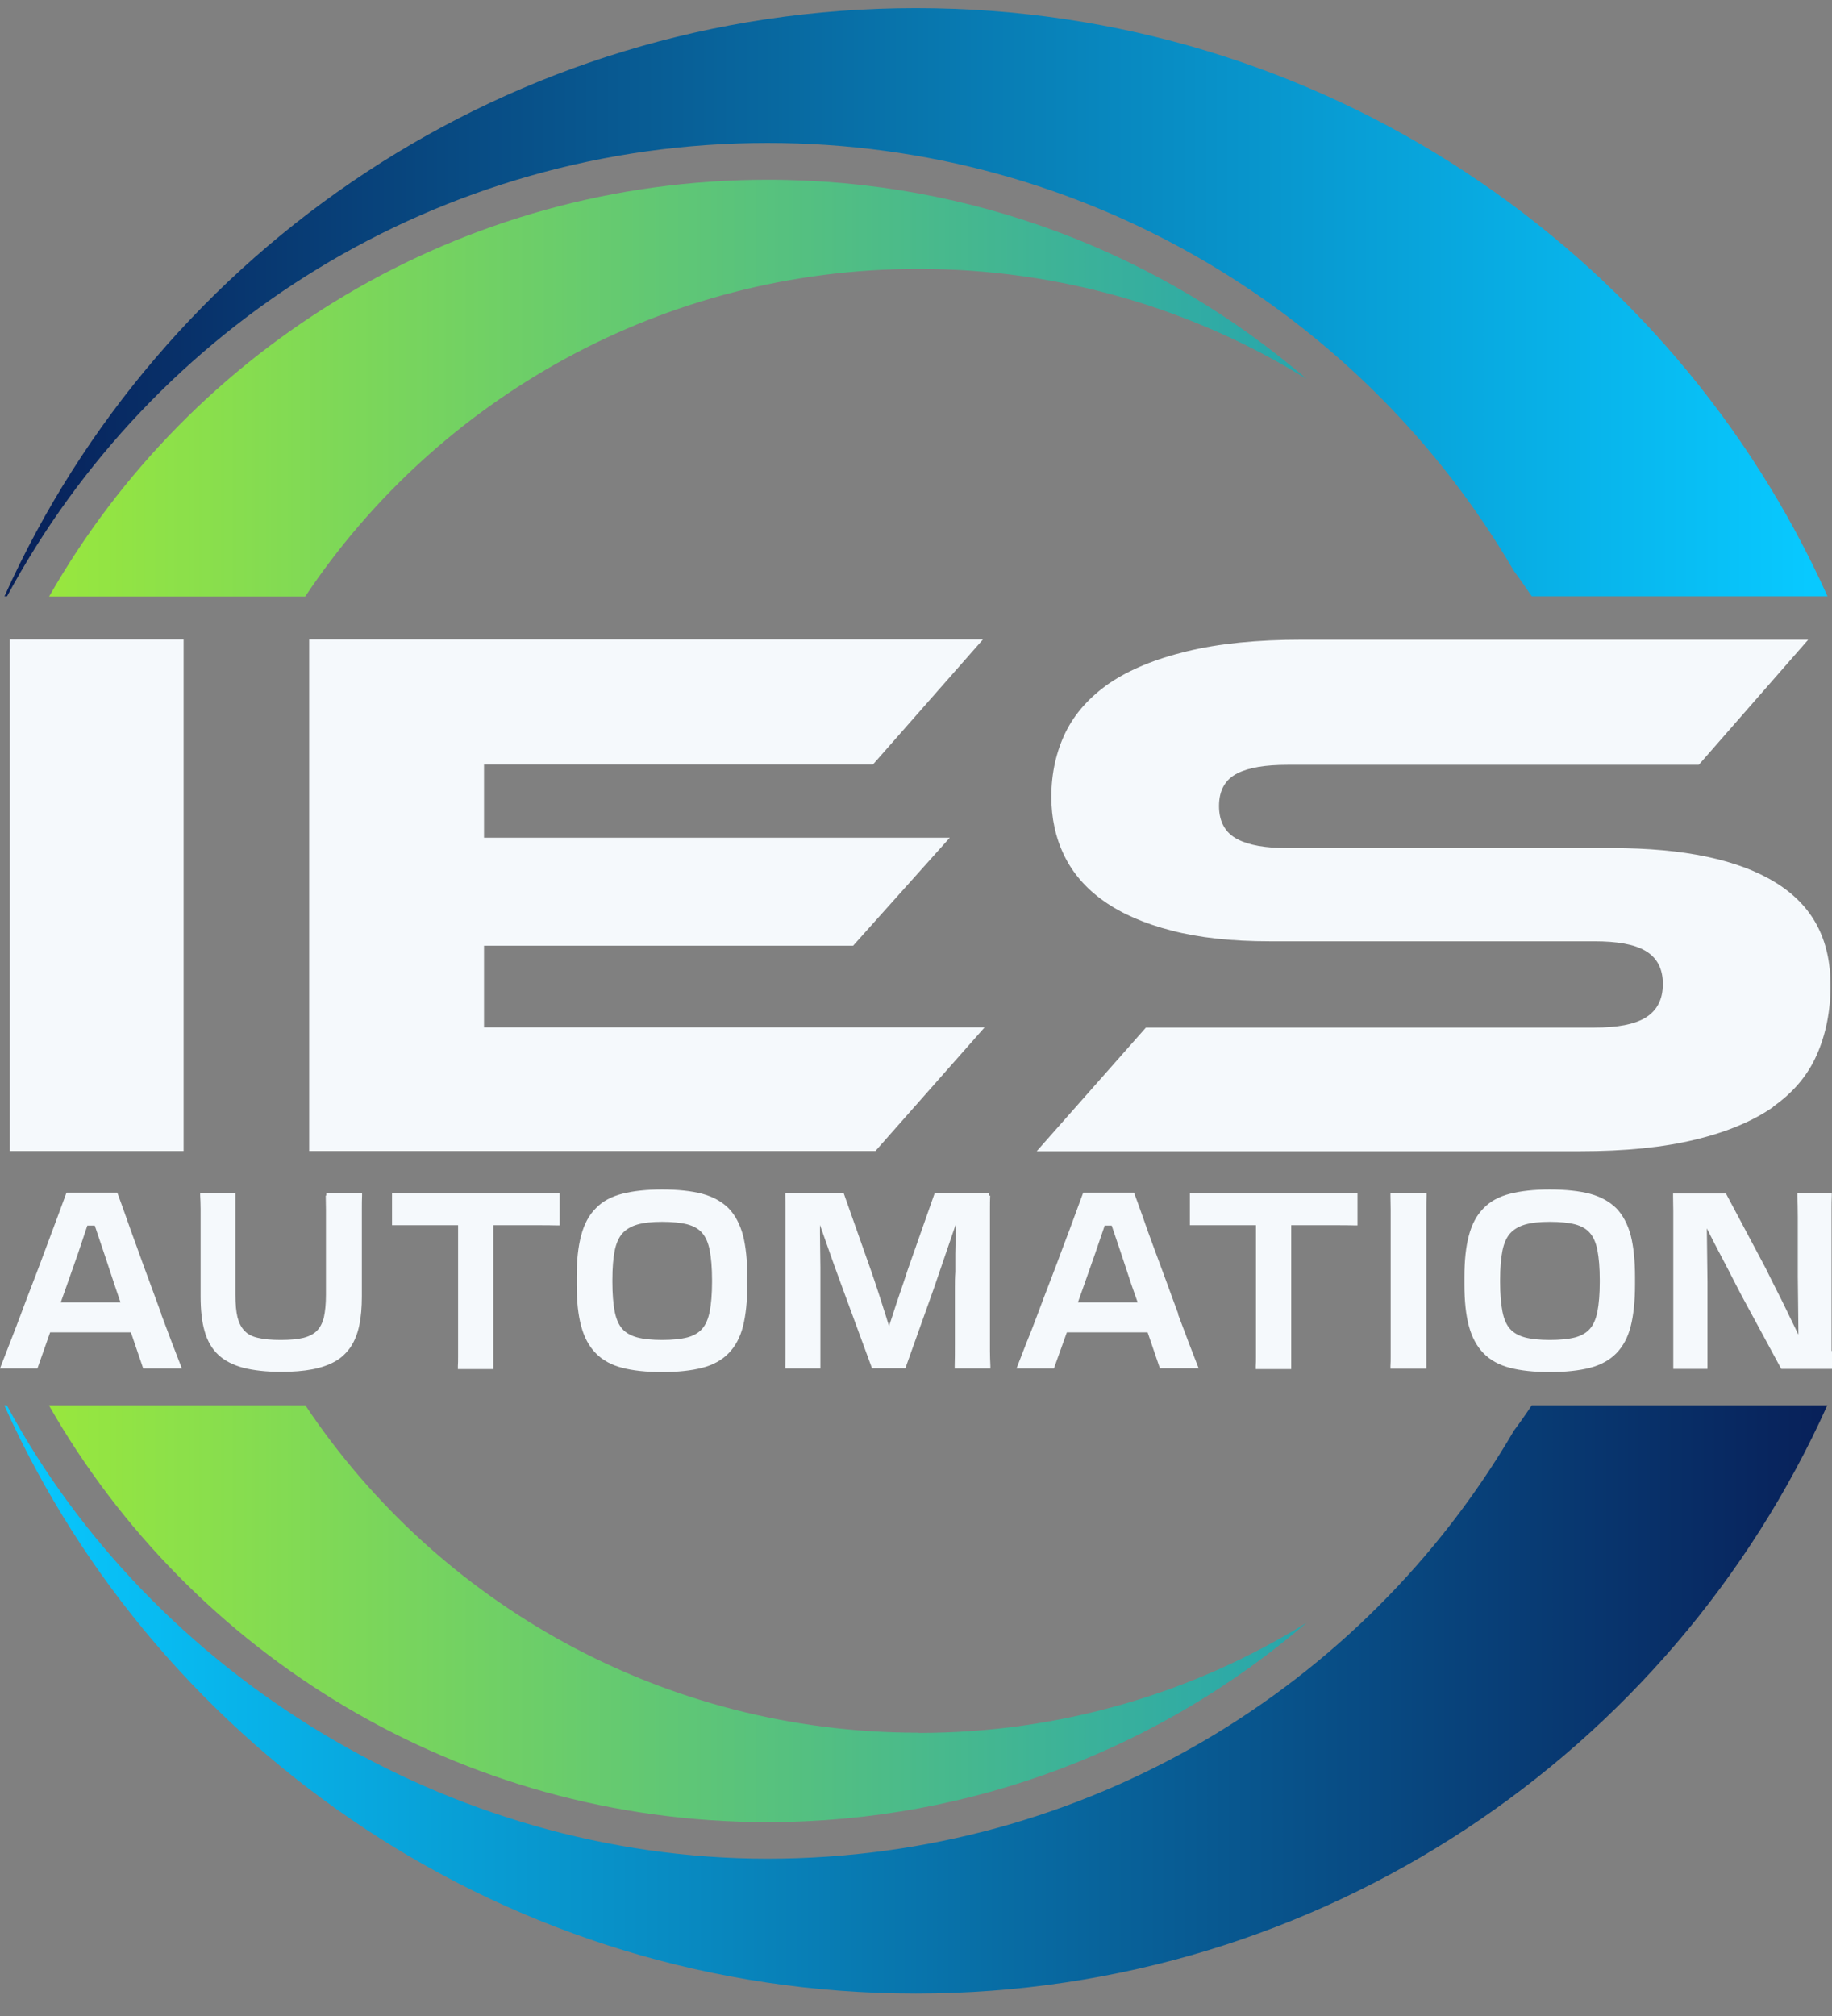
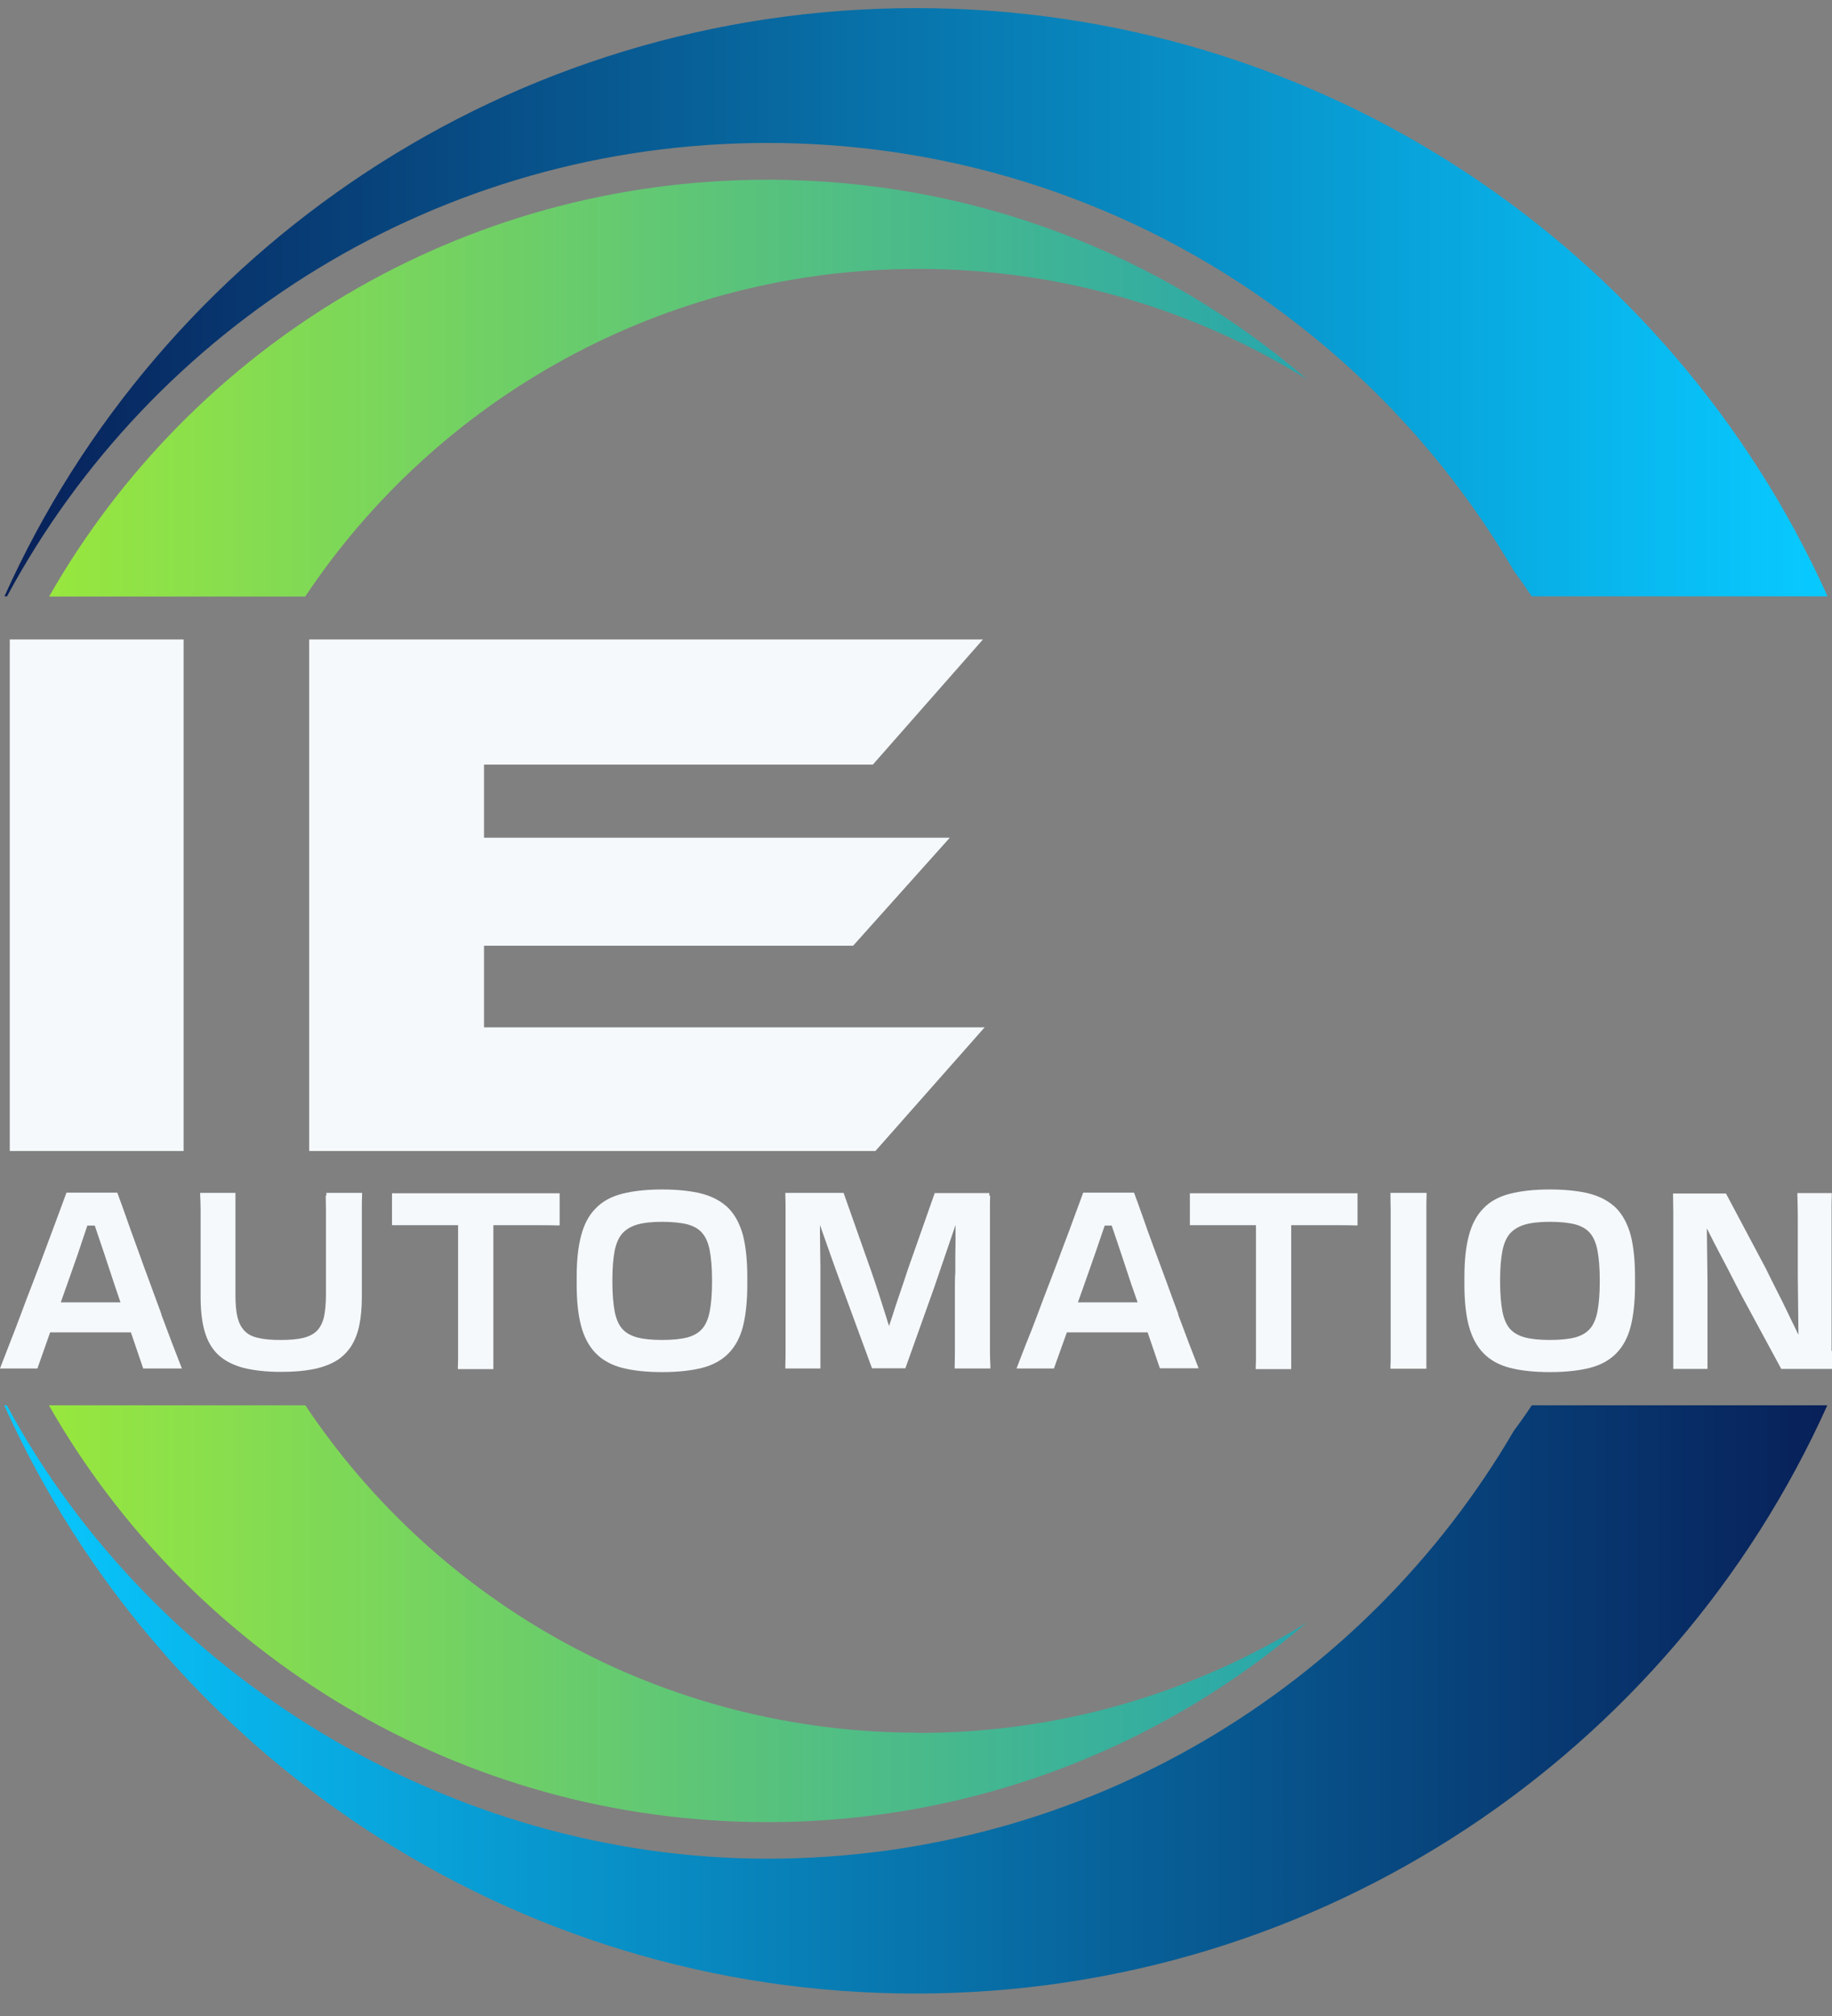
<svg xmlns="http://www.w3.org/2000/svg" width="60" height="66" viewBox="0 0 60 66" fill="none">
  <rect x="0" y="0" width="60" height="66" fill="#808080" stroke="none" />
  <g clip-path="url(#clip0_2257_6786)">
    <path d="M15.852 33.633V30.962H27.94L31.106 27.426H15.852V25.032H28.587L32.192 20.935H10.125V37.682H28.671L32.248 33.633H15.852Z" fill="#F5F9FC" />
    <path d="M6.013 20.935H0.32V37.682H6.013V20.935Z" fill="#F5F9FC" />
-     <path d="M58.073 36.229C58.727 35.772 59.207 35.204 59.499 34.54C59.799 33.869 59.952 33.101 59.952 32.263C59.952 30.748 59.367 29.648 58.163 28.9C56.952 28.146 55.15 27.765 52.798 27.765H42.172C41.434 27.765 40.898 27.669 40.529 27.475C40.126 27.267 39.924 26.9 39.924 26.388C39.924 25.876 40.126 25.516 40.529 25.316C40.898 25.129 41.434 25.039 42.172 25.039H55.637L59.221 20.942H42.645C41.184 20.942 39.917 21.067 38.873 21.323C37.836 21.572 36.987 21.925 36.333 22.368C35.693 22.811 35.206 23.35 34.9 23.973C34.593 24.603 34.433 25.309 34.433 26.084C34.433 26.79 34.572 27.433 34.858 28.015C35.136 28.589 35.568 29.087 36.145 29.495C36.73 29.911 37.474 30.236 38.365 30.464C39.263 30.7 40.348 30.817 41.587 30.817H52.213C52.972 30.817 53.515 30.914 53.877 31.122C54.266 31.343 54.461 31.71 54.461 32.215C54.461 32.72 54.266 33.094 53.883 33.322C53.522 33.537 52.979 33.641 52.22 33.641H37.53L33.953 37.689H51.754C53.215 37.689 54.482 37.564 55.526 37.308C56.563 37.059 57.419 36.699 58.08 36.236L58.073 36.229Z" fill="#F5F9FC" />
    <path fill-rule="evenodd" clip-rule="evenodd" d="M25.136 4.68C35.575 4.68 44.691 10.313 49.583 18.693C49.785 18.963 49.98 19.247 50.167 19.523H59.854C54.753 8.175 43.306 0.265 30 0.265C16.695 0.265 5.24 8.175 0.146 19.523H0.23C4.983 10.687 14.357 4.68 25.136 4.68Z" fill="url(#paint0_linear_2257_6786)" />
    <path fill-rule="evenodd" clip-rule="evenodd" d="M50.167 46.007C49.98 46.29 49.785 46.567 49.583 46.837C44.691 55.217 35.575 60.85 25.136 60.85C14.698 60.85 4.983 54.843 0.223 46.007H0.14C5.241 57.355 16.688 65.265 29.994 65.265C43.299 65.265 54.746 57.355 59.847 46.007H50.16H50.167Z" fill="url(#paint1_linear_2257_6786)" />
    <path fill-rule="evenodd" clip-rule="evenodd" d="M10 19.523C14.315 13.06 21.705 8.804 30.084 8.804C34.753 8.804 39.109 10.126 42.797 12.41C38.059 8.341 31.886 5.884 25.143 5.884C15.052 5.884 6.256 11.379 1.608 19.53H10V19.523ZM30.084 56.726C21.698 56.726 14.315 52.47 10 46.007H1.601C6.249 54.151 15.045 59.653 25.136 59.653C31.886 59.653 38.059 57.189 42.791 53.127C39.102 55.411 34.746 56.733 30.077 56.733L30.084 56.726Z" fill="url(#paint2_linear_2257_6786)" />
    <path d="M5.289 43.031C5.157 42.678 5.024 42.311 4.885 41.931C4.746 41.55 4.607 41.183 4.482 40.823C4.349 40.464 4.231 40.138 4.127 39.834C4.022 39.536 3.932 39.294 3.862 39.1L3.841 39.045H2.178L2.157 39.1C2.088 39.287 1.997 39.529 1.886 39.834C1.775 40.131 1.649 40.464 1.517 40.823C1.385 41.183 1.246 41.55 1.1 41.931C0.953 42.311 0.814 42.671 0.682 43.031C0.55 43.384 0.424 43.709 0.313 43.993C0.202 44.283 0.111 44.512 0.042 44.692L0 44.802H1.225L1.642 43.619H4.287L4.69 44.802H5.957L5.644 43.993C5.532 43.702 5.414 43.384 5.282 43.031H5.289ZM2.867 40.124H3.104C3.201 40.408 3.305 40.72 3.417 41.052C3.528 41.384 3.64 41.723 3.751 42.062L3.946 42.636H1.99L2.192 42.069C2.31 41.73 2.429 41.391 2.547 41.059L2.86 40.124H2.867Z" fill="#F5F9FC" />
    <path d="M10.668 39.142C10.668 39.28 10.675 39.439 10.675 39.605V42.394C10.675 42.692 10.648 42.948 10.606 43.135C10.557 43.322 10.48 43.467 10.376 43.571C10.272 43.675 10.126 43.751 9.938 43.799C9.743 43.847 9.492 43.868 9.193 43.868C8.894 43.868 8.643 43.847 8.448 43.799C8.261 43.758 8.114 43.681 8.01 43.571C7.906 43.467 7.829 43.315 7.78 43.135C7.732 42.941 7.711 42.692 7.711 42.394V39.052H6.556V39.135C6.563 39.273 6.57 39.419 6.57 39.585V41.093C6.57 41.218 6.57 41.349 6.57 41.488C6.57 41.626 6.57 41.778 6.57 41.938V42.443C6.57 42.886 6.611 43.273 6.702 43.584C6.792 43.903 6.945 44.166 7.154 44.359C7.363 44.553 7.641 44.692 7.975 44.782C8.309 44.865 8.72 44.913 9.207 44.913C9.597 44.913 9.938 44.886 10.23 44.83C10.522 44.775 10.773 44.685 10.982 44.567C11.19 44.45 11.357 44.283 11.49 44.09C11.615 43.896 11.712 43.661 11.768 43.384C11.824 43.114 11.851 42.796 11.851 42.443V41.938C11.851 41.778 11.851 41.626 11.851 41.488C11.851 41.349 11.851 41.218 11.851 41.093V39.585C11.851 39.419 11.851 39.266 11.858 39.135V39.052H10.689V39.135L10.668 39.142Z" fill="#F5F9FC" />
    <path d="M12.839 40.111H12.922C13.096 40.111 13.256 40.111 13.389 40.111C13.528 40.111 13.646 40.111 13.757 40.111H15.003V44.422C15.003 44.526 15.003 44.629 14.996 44.733V44.823H16.158V44.74C16.158 44.636 16.158 44.526 16.158 44.422C16.158 44.318 16.158 44.207 16.158 44.083V40.111H17.703C17.863 40.111 18.044 40.111 18.246 40.117H18.329V39.066H12.839V40.117V40.111Z" fill="#F5F9FC" />
    <path d="M23.862 39.557C23.64 39.336 23.347 39.176 22.992 39.08C22.645 38.99 22.199 38.941 21.684 38.941C21.169 38.941 20.738 38.99 20.383 39.08C20.028 39.169 19.729 39.329 19.513 39.557C19.29 39.779 19.13 40.076 19.033 40.45C18.935 40.809 18.887 41.266 18.887 41.806V42.055C18.887 42.595 18.935 43.052 19.033 43.411C19.13 43.778 19.29 44.076 19.513 44.304C19.736 44.532 20.028 44.692 20.383 44.782C20.731 44.872 21.169 44.92 21.684 44.92C22.199 44.92 22.638 44.872 22.992 44.782C23.347 44.692 23.647 44.526 23.862 44.304C24.085 44.076 24.245 43.778 24.336 43.411C24.426 43.052 24.475 42.595 24.475 42.055V41.806C24.475 41.266 24.426 40.809 24.336 40.45C24.238 40.083 24.078 39.779 23.862 39.557ZM21.684 43.868C21.357 43.868 21.079 43.84 20.87 43.785C20.668 43.73 20.501 43.64 20.383 43.508C20.265 43.377 20.181 43.183 20.132 42.941C20.084 42.685 20.056 42.36 20.056 41.972V41.896C20.056 41.508 20.084 41.19 20.132 40.941C20.181 40.706 20.265 40.512 20.383 40.38C20.501 40.249 20.661 40.152 20.87 40.09C21.086 40.028 21.357 40 21.684 40C22.011 40 22.297 40.028 22.512 40.083C22.714 40.138 22.881 40.228 22.992 40.36C23.111 40.491 23.194 40.685 23.243 40.927C23.292 41.183 23.32 41.508 23.32 41.896V41.972C23.32 42.36 23.292 42.692 23.243 42.941C23.194 43.183 23.111 43.377 22.992 43.508C22.874 43.64 22.714 43.73 22.512 43.785C22.297 43.84 22.018 43.868 21.684 43.868Z" fill="#F5F9FC" />
    <path d="M32.401 39.142V39.059H30.613L29.729 41.571C29.645 41.834 29.555 42.097 29.465 42.36C29.374 42.623 29.291 42.879 29.214 43.121L29.117 43.411C29.089 43.322 29.054 43.225 29.026 43.121C28.95 42.879 28.866 42.623 28.783 42.36C28.699 42.097 28.609 41.834 28.518 41.571L27.648 39.107L27.628 39.052H25.721V39.135C25.728 39.287 25.728 39.439 25.728 39.605V44.214C25.728 44.367 25.728 44.539 25.721 44.719V44.802H26.869V44.719C26.869 44.526 26.869 44.318 26.869 44.09V44.02C26.869 43.764 26.869 43.522 26.869 43.28V42.076C26.869 41.882 26.869 41.688 26.869 41.488L26.855 40.38C26.855 40.284 26.855 40.194 26.855 40.104L27.092 40.775C27.175 41.003 27.252 41.239 27.342 41.481C27.433 41.723 27.516 41.965 27.607 42.207L28.539 44.74L28.56 44.795H29.652L30.578 42.2C30.662 41.951 30.745 41.709 30.829 41.467L31.295 40.104V40.464C31.295 40.657 31.295 40.851 31.288 41.052V41.64C31.274 41.827 31.274 42.007 31.274 42.166V44.027C31.274 44.276 31.274 44.512 31.267 44.719V44.802H32.436V44.719C32.429 44.56 32.422 44.401 32.422 44.228V39.592C32.422 39.432 32.422 39.287 32.429 39.142H32.401Z" fill="#F5F9FC" />
    <path d="M38.595 43.031C38.462 42.678 38.33 42.311 38.191 41.931C38.052 41.55 37.913 41.183 37.781 40.823C37.648 40.464 37.53 40.138 37.426 39.834C37.321 39.536 37.231 39.287 37.161 39.1L37.14 39.045H35.477L35.456 39.1C35.387 39.287 35.296 39.529 35.185 39.834C35.074 40.138 34.955 40.464 34.816 40.823C34.684 41.183 34.545 41.55 34.398 41.931C34.252 42.311 34.113 42.671 33.981 43.031C33.849 43.384 33.723 43.709 33.605 43.993C33.494 44.283 33.403 44.512 33.334 44.692L33.292 44.802H34.517L34.941 43.619H37.586L37.968 44.74L37.989 44.795H39.256L38.943 43.986C38.831 43.695 38.713 43.377 38.581 43.024L38.595 43.031ZM36.18 40.124H36.41C36.507 40.408 36.611 40.72 36.723 41.052C36.834 41.384 36.945 41.723 37.057 42.062L37.259 42.636H35.303L35.505 42.069C35.623 41.73 35.742 41.391 35.86 41.059L36.18 40.124Z" fill="#F5F9FC" />
    <path d="M38.97 40.111H39.053C39.227 40.111 39.387 40.111 39.52 40.111C39.659 40.111 39.777 40.111 39.888 40.111H41.134V44.422C41.134 44.526 41.134 44.629 41.127 44.733V44.823H42.289V44.74C42.289 44.636 42.289 44.526 42.289 44.422C42.289 44.318 42.289 44.207 42.289 44.083V40.111H43.834C43.994 40.111 44.175 40.111 44.377 40.117H44.46V39.066H38.97V40.117V40.111Z" fill="#F5F9FC" />
-     <path d="M45.539 39.142C45.539 39.294 45.546 39.446 45.546 39.612V44.415C45.546 44.519 45.546 44.623 45.539 44.726V44.809H46.715V44.726C46.715 44.623 46.715 44.512 46.715 44.408C46.715 44.304 46.715 44.194 46.715 44.069V39.605C46.715 39.446 46.715 39.287 46.722 39.135V39.052H45.539V39.135V39.142Z" fill="#F5F9FC" />
+     <path d="M45.539 39.142C45.539 39.294 45.546 39.446 45.546 39.612V44.415C45.546 44.519 45.546 44.623 45.539 44.726V44.809H46.715V44.726C46.715 44.304 46.715 44.194 46.715 44.069V39.605C46.715 39.446 46.715 39.287 46.722 39.135V39.052H45.539V39.135V39.142Z" fill="#F5F9FC" />
    <path d="M52.937 39.557C52.714 39.336 52.422 39.176 52.067 39.08C51.719 38.99 51.273 38.941 50.758 38.941C50.243 38.941 49.812 38.99 49.457 39.08C49.102 39.169 48.803 39.329 48.587 39.557C48.365 39.779 48.205 40.076 48.107 40.45C48.01 40.809 47.961 41.266 47.961 41.806V42.055C47.961 42.595 48.01 43.052 48.107 43.411C48.205 43.778 48.365 44.076 48.587 44.304C48.81 44.532 49.102 44.692 49.457 44.782C49.805 44.872 50.243 44.92 50.758 44.92C51.273 44.92 51.712 44.872 52.067 44.782C52.422 44.692 52.721 44.526 52.937 44.304C53.159 44.076 53.319 43.778 53.41 43.411C53.5 43.052 53.549 42.595 53.549 42.055V41.806C53.549 41.266 53.5 40.809 53.41 40.45C53.312 40.083 53.152 39.779 52.937 39.557ZM50.758 43.868C50.431 43.868 50.153 43.84 49.944 43.785C49.742 43.73 49.575 43.64 49.457 43.508C49.339 43.377 49.255 43.183 49.207 42.941C49.158 42.685 49.13 42.36 49.13 41.972V41.896C49.13 41.508 49.158 41.19 49.207 40.941C49.255 40.706 49.339 40.512 49.457 40.38C49.575 40.249 49.736 40.152 49.944 40.09C50.16 40.028 50.431 40 50.758 40C51.086 40 51.371 40.028 51.587 40.083C51.788 40.138 51.955 40.228 52.067 40.36C52.185 40.491 52.269 40.685 52.317 40.927C52.366 41.183 52.394 41.508 52.394 41.896V41.972C52.394 42.36 52.366 42.692 52.317 42.941C52.269 43.183 52.185 43.377 52.067 43.508C51.948 43.64 51.788 43.73 51.587 43.785C51.371 43.84 51.093 43.868 50.758 43.868Z" fill="#F5F9FC" />
    <path d="M59.986 44.221V39.599C59.986 39.439 59.986 39.287 59.993 39.142V39.059H58.866V39.142C58.873 39.343 58.88 39.578 58.88 39.841V41.322C58.88 41.446 58.88 41.598 58.88 41.785L58.901 43.695C58.866 43.633 58.838 43.571 58.803 43.495L58.769 43.425C58.685 43.259 58.602 43.079 58.511 42.892C58.407 42.678 58.295 42.45 58.177 42.221C58.059 41.993 57.947 41.758 57.829 41.522L56.549 39.114L56.528 39.073H54.795V39.156C54.795 39.336 54.802 39.502 54.802 39.647V44.235C54.802 44.318 54.802 44.394 54.802 44.47C54.802 44.546 54.802 44.636 54.802 44.733V44.816H55.922V44.733C55.922 44.526 55.922 44.29 55.922 44.027C55.922 43.764 55.922 43.515 55.922 43.266V42.616C55.922 42.415 55.922 42.2 55.922 41.972L55.901 40.214L55.943 40.297C56.047 40.505 56.159 40.727 56.284 40.962C56.395 41.176 56.507 41.391 56.625 41.612L56.66 41.681C56.785 41.931 56.917 42.18 57.05 42.436L58.316 44.775L58.337 44.816H60.007V44.733C60 44.553 60 44.38 60 44.235L59.986 44.221Z" fill="#F5F9FC" />
  </g>
  <defs>
    <linearGradient id="paint0_linear_2257_6786" x1="0.146" y1="9.898" x2="59.854" y2="9.898" gradientUnits="userSpaceOnUse">
      <stop stop-color="#082059" />
      <stop offset="0.99" stop-color="#08C9FF" />
    </linearGradient>
    <linearGradient id="paint1_linear_2257_6786" x1="0.147" y1="55.639" x2="59.854" y2="55.639" gradientUnits="userSpaceOnUse">
      <stop stop-color="#08C9FF" />
      <stop offset="1" stop-color="#082059" />
    </linearGradient>
    <linearGradient id="paint2_linear_2257_6786" x1="1.601" y1="32.769" x2="42.797" y2="32.769" gradientUnits="userSpaceOnUse">
      <stop stop-color="#98E73E" />
      <stop offset="1" stop-color="#27A6AD" />
    </linearGradient>
    <clipPath id="clip0_2257_6786">
      <rect width="60" height="65" fill="white" transform="translate(0 0.265)" />
    </clipPath>
  </defs>
</svg>